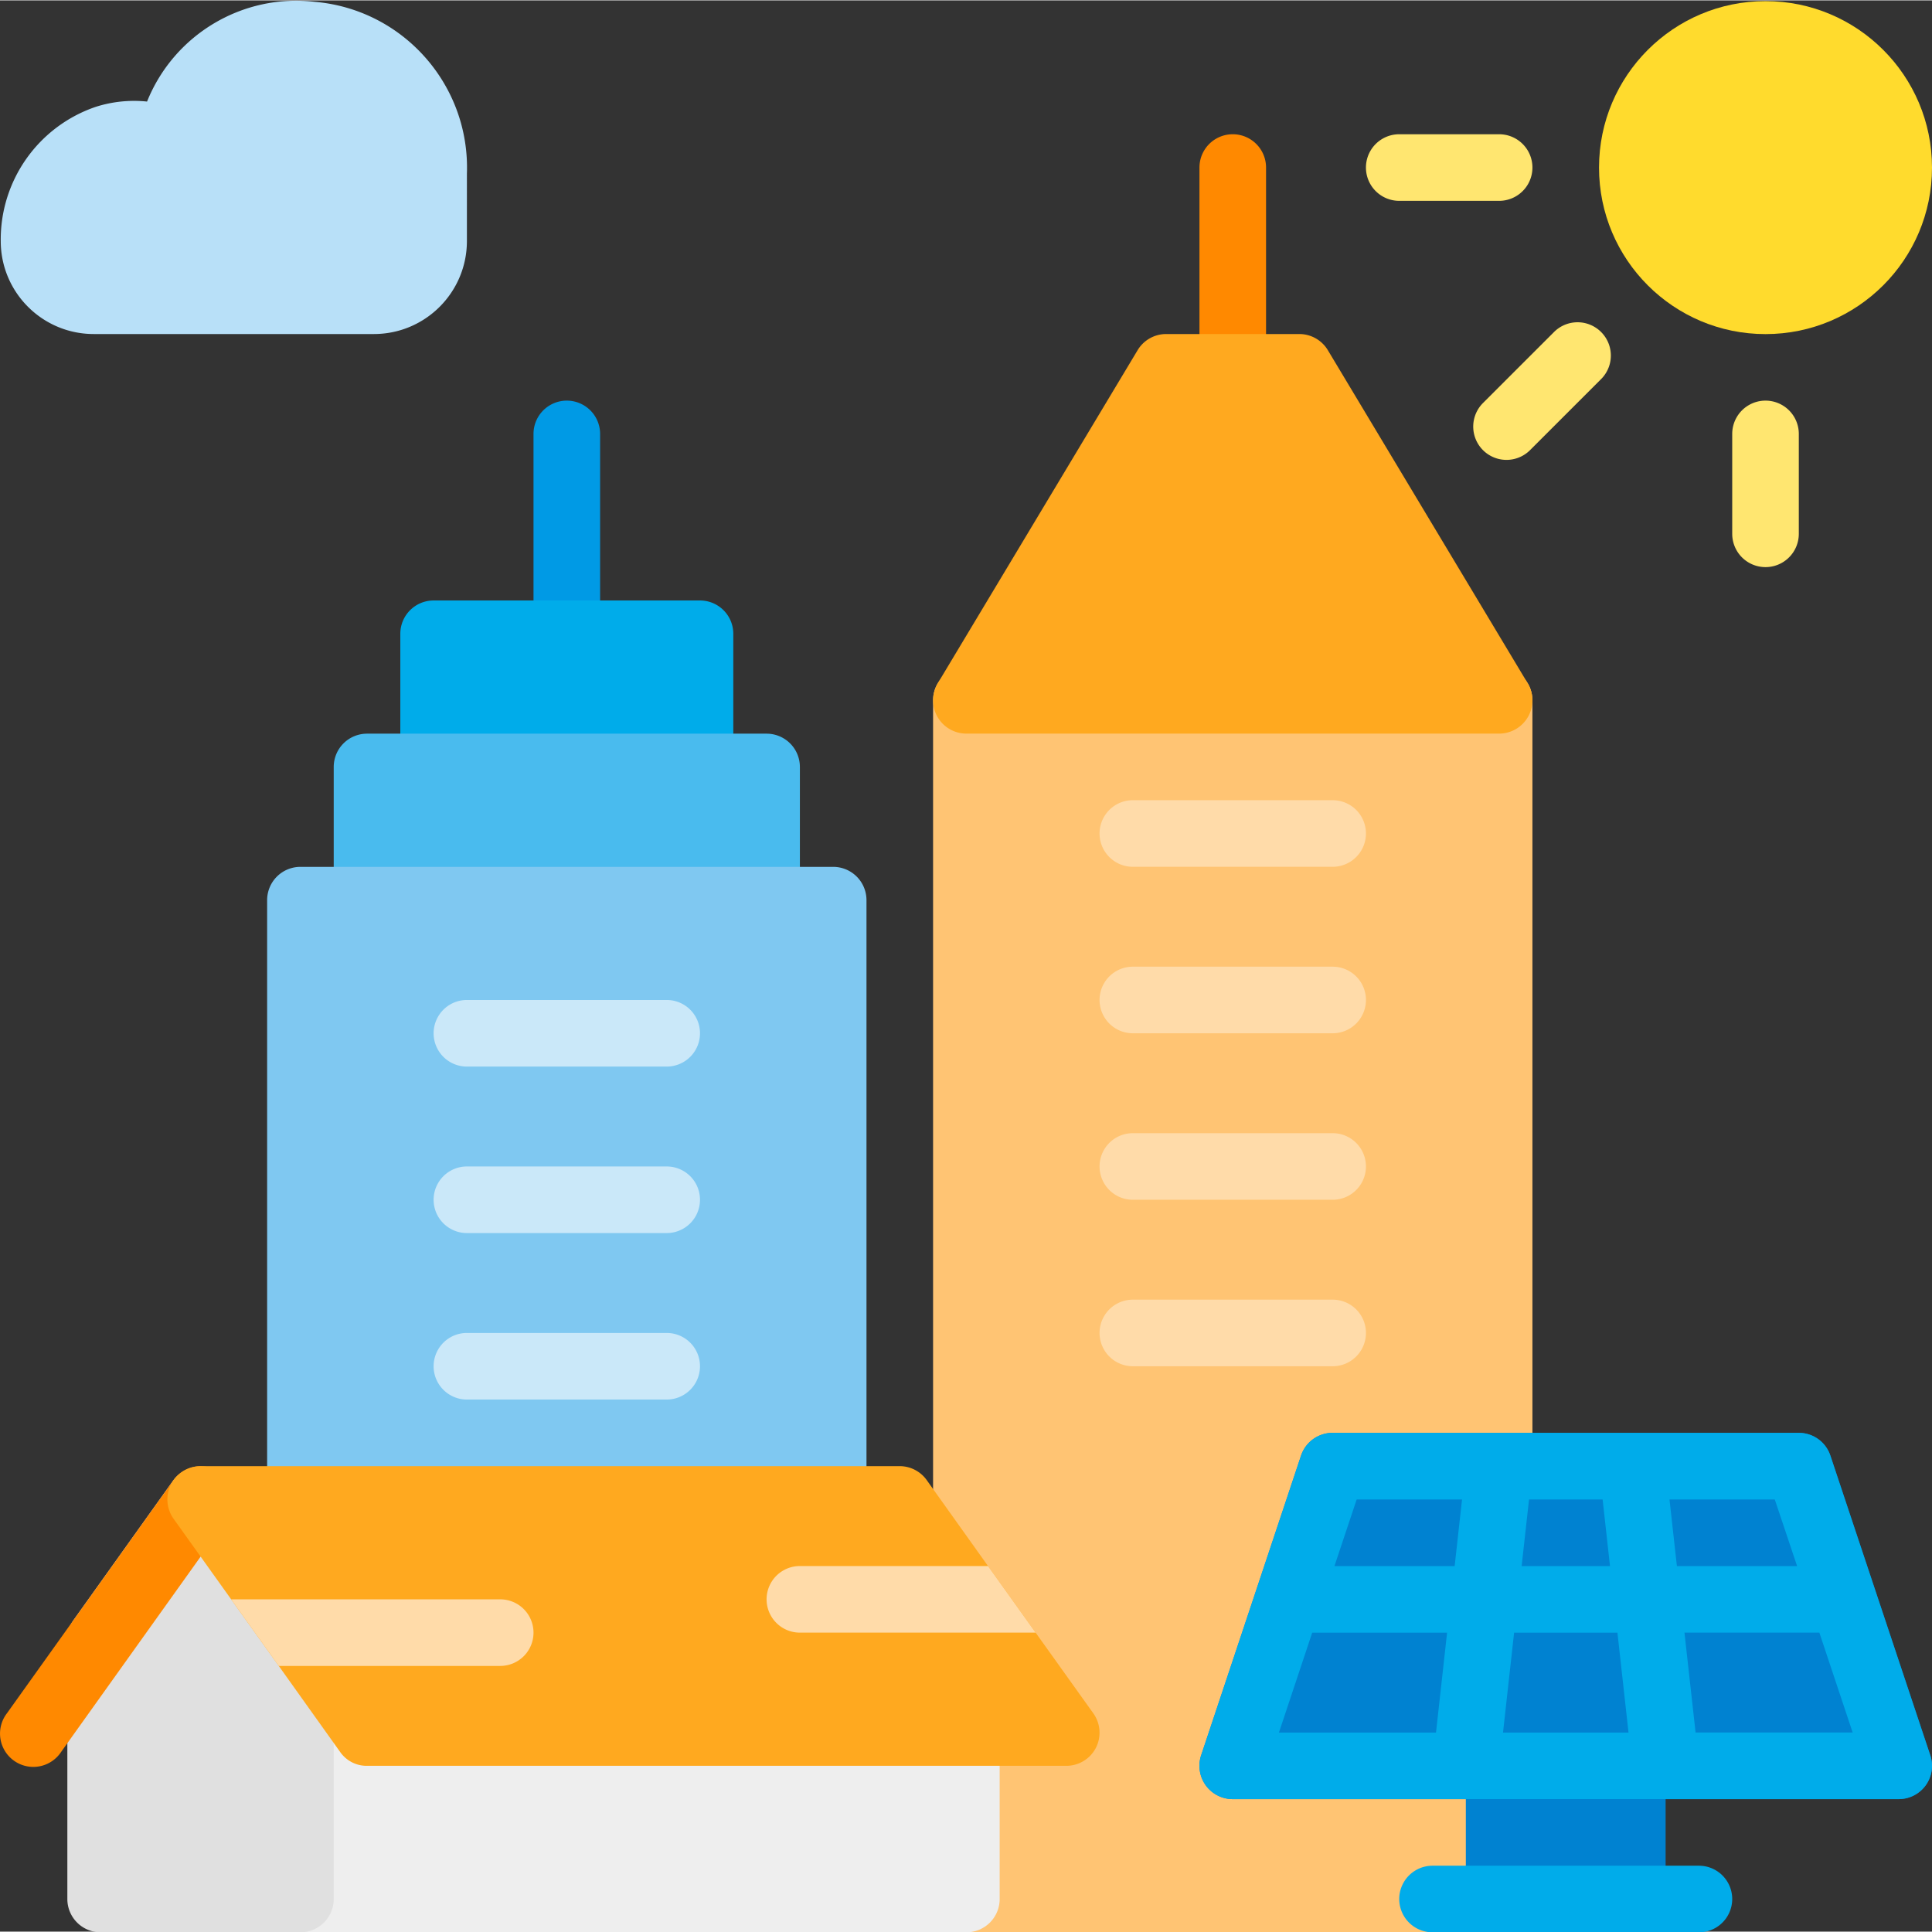
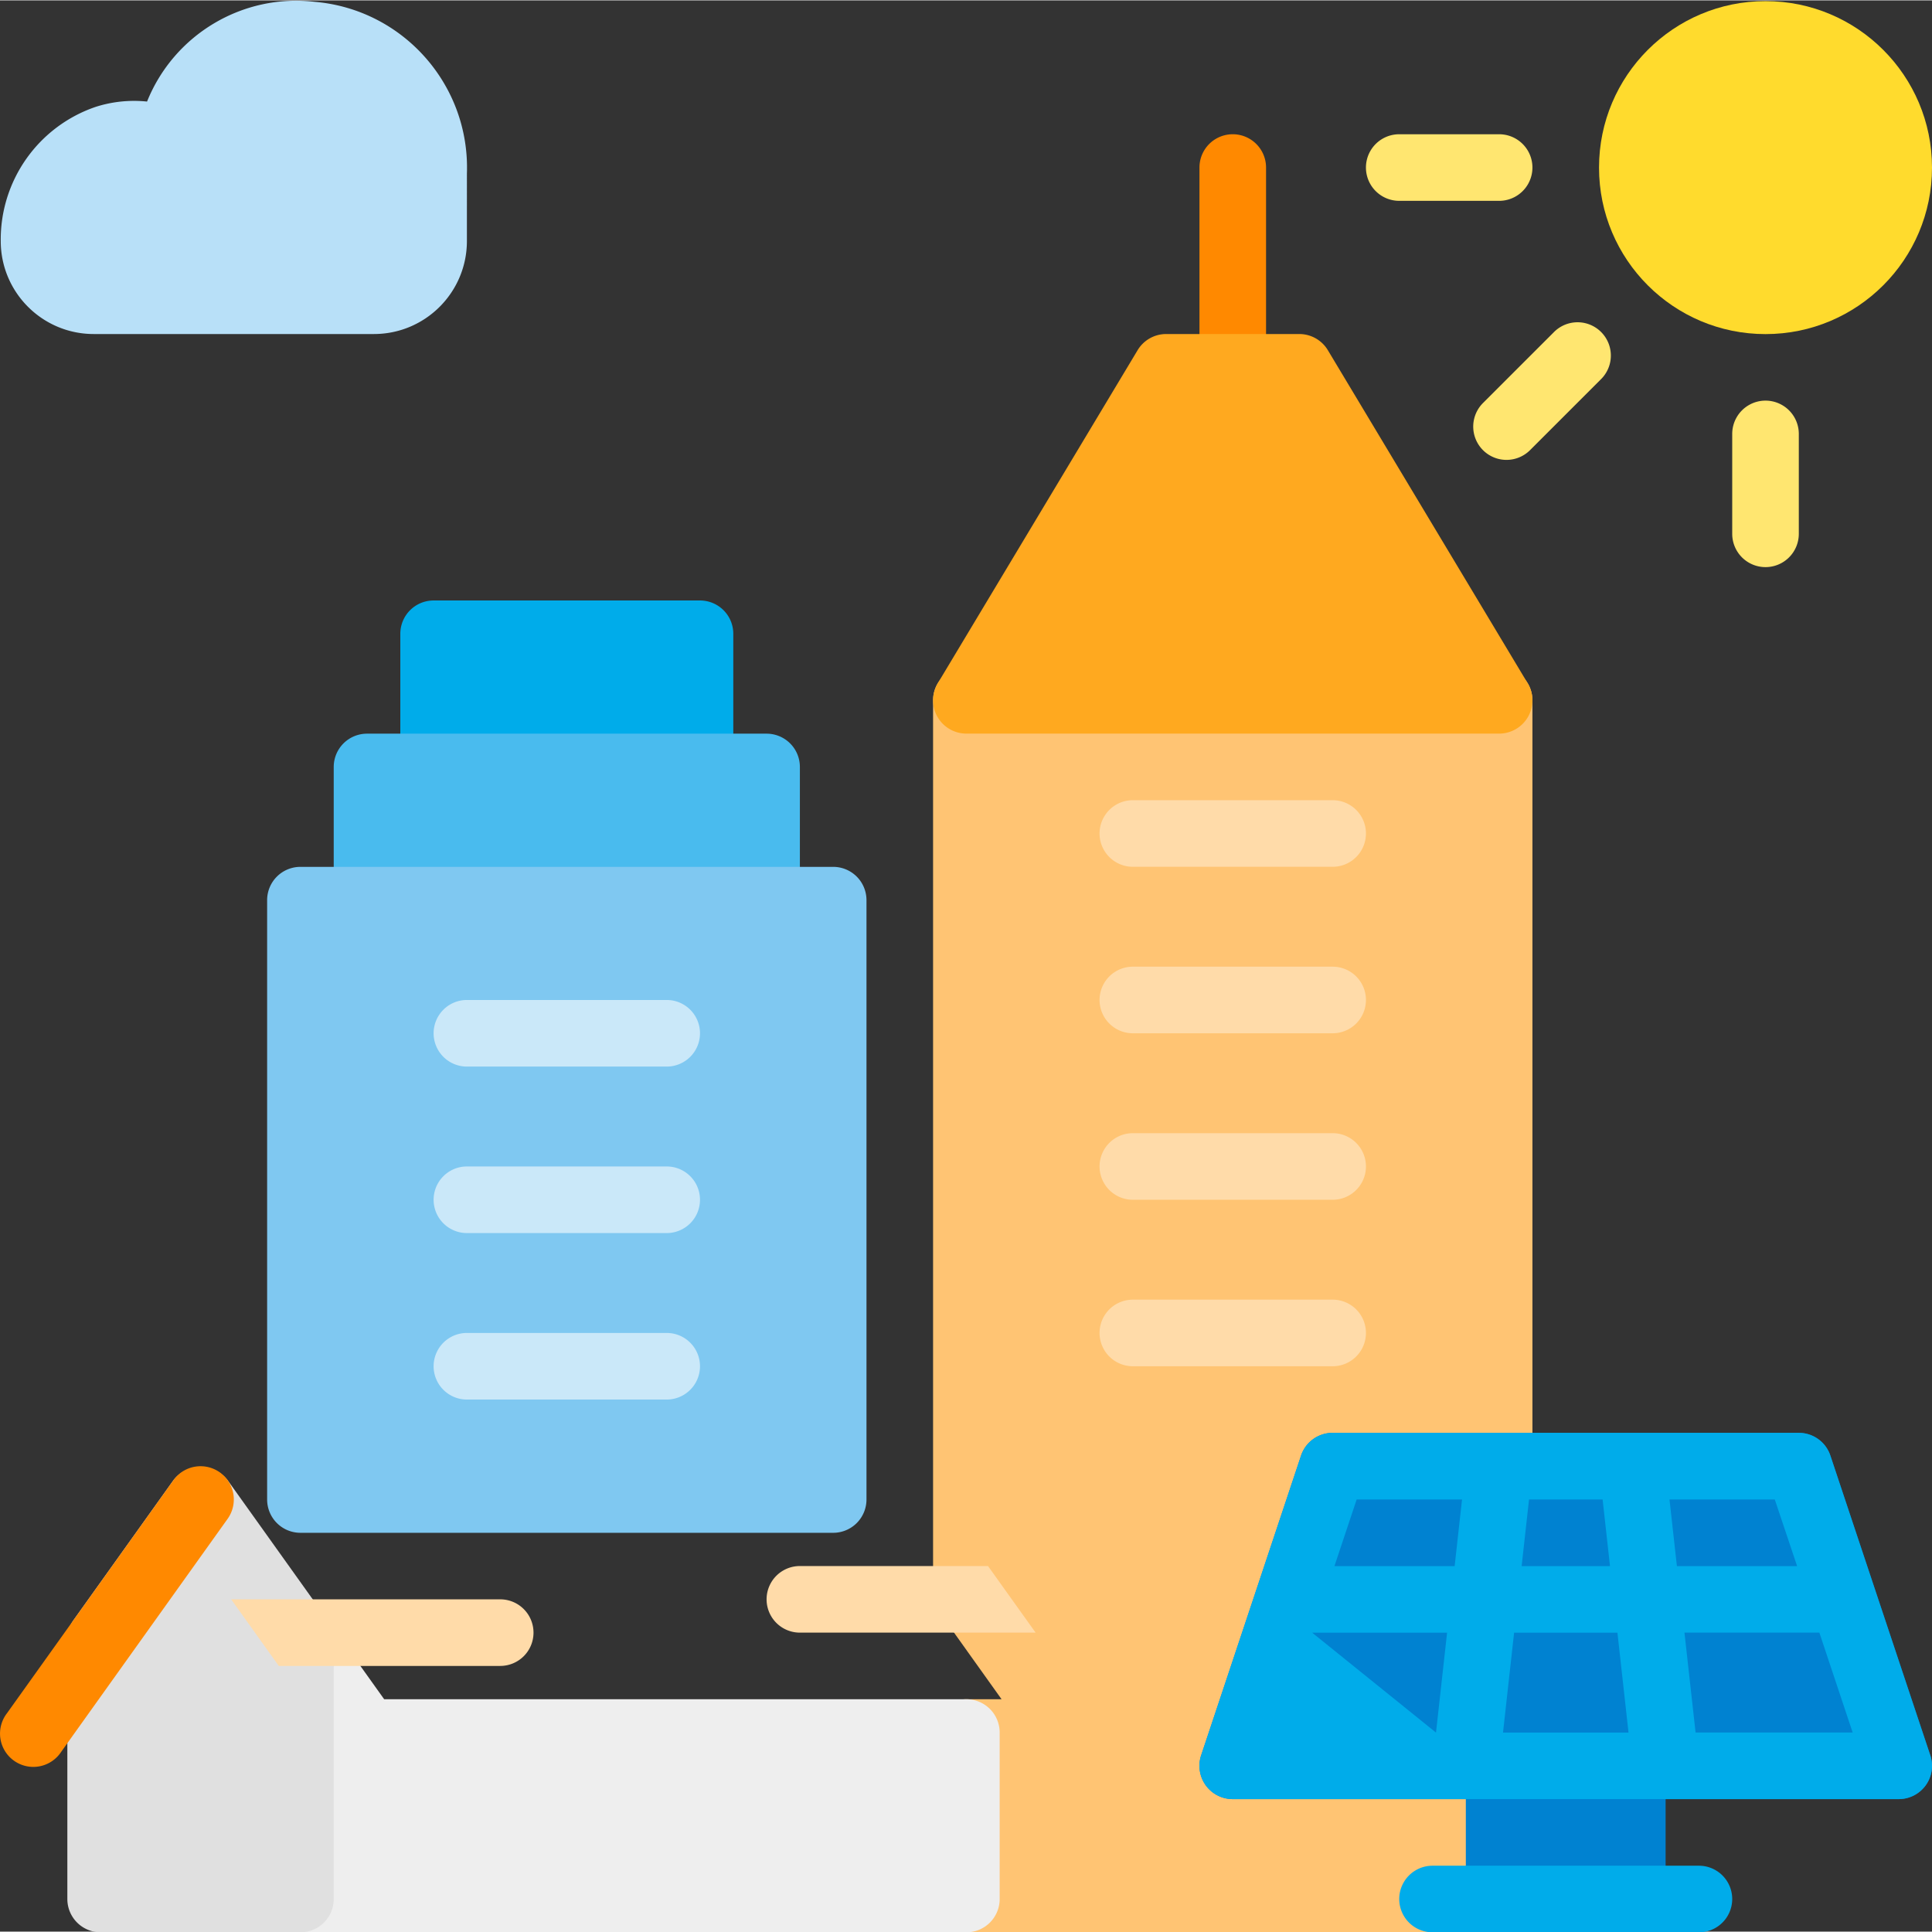
<svg xmlns="http://www.w3.org/2000/svg" height="75" viewBox="0 0 464.18 464" width="75">
  <rect x="0" y="0" width="464.18" height="464" fill="#333333" stroke="none" />
  <path d="M360.18 360.164a8 8 0 0 0 8-8v-184a8 8 0 0 0-8-8h-128a8 8 0 0 0-8 8v214.399c0 1.667.523 3.292 1.496 4.648l14.957 20.953h-8.453a8 8 0 0 0-8 8v40a8 8 0 0 0 8 8h128a8 8 0 0 0 8-8v-32a8 8 0 0 0-8-8H307.28l18.664-56zm0 0" fill="#ffc473" />
  <path d="M296.18 96.164a8 8 0 0 1-8-8v-48a8 8 0 0 1 16 0v48a8 8 0 0 1-8 8zm0 0" fill="#ff8900" />
  <path d="m367.035 164.059-48-80a7.998 7.998 0 0 0-6.855-3.895h-32a7.997 7.997 0 0 0-6.856 3.879l-48 80a7.994 7.994 0 0 0-.11 8.059 8.003 8.003 0 0 0 6.966 4.062h128c2.882 0 5.539-1.55 6.96-4.062a8.003 8.003 0 0 0-.105-8.059zm0 0" fill="#ffa91f" />
  <g fill="#ffdba9">
    <path d="M320.18 208.164h-48a8 8 0 0 1 0-16h48a8 8 0 0 1 0 16zM320.18 248.164h-48a8 8 0 0 1 0-16h48a8 8 0 0 1 0 16zM320.18 288.164h-48a8 8 0 0 1 0-16h48a8 8 0 0 1 0 16zM320.18 328.164h-48a8 8 0 0 1 0-16h48a8 8 0 0 1 0 16zm0 0" />
  </g>
-   <path d="M136.18 160.164a8 8 0 0 1-8-8v-48a8 8 0 0 1 16 0v48a8 8 0 0 1-8 8zm0 0" fill="#009ae5" />
  <path d="M104.18 144.18h64a8 8 0 0 1 8 8v32a8 8 0 0 1-8 8h-64a8 8 0 0 1-8-8v-32a8 8 0 0 1 8-8zm0 0" fill="#00acea" />
  <path d="M88.18 176.18h96a8 8 0 0 1 8 8v32a8 8 0 0 1-8 8h-96a8 8 0 0 1-8-8v-32a8 8 0 0 1 8-8zm0 0" fill="#49bbee" />
  <path d="M232.18 408.164H92.297l-13.598-19.047a8 8 0 0 0-14.52 4.645v62.402a8 8 0 0 0 8 8h160a8 8 0 0 0 8-8v-40a8 8 0 0 0-8-8zm0 0" fill="#eee" />
  <path d="M72.18 208.18h128a8 8 0 0 1 8 8v144a8 8 0 0 1-8 8h-128a8 8 0 0 1-8-8v-144a8 8 0 0 1 8-8zm0 0" fill="#7fc8f1" />
  <path d="M160.18 256.164h-48a8 8 0 0 1 0-16h48a8 8 0 0 1 0 16zM160.18 296.164h-48a8 8 0 0 1 0-16h48a8 8 0 0 1 0 16zM160.18 336.164h-48a8 8 0 0 1 0-16h48a8 8 0 0 1 0 16zm0 0" fill="#cae8f9" />
  <path d="m78.684 389.133-24-33.602a8.28 8.28 0 0 0-13.008 0l-24 33.602a7.977 7.977 0 0 0-1.496 4.629v62.402a8 8 0 0 0 8 8h48a8 8 0 0 0 8-8v-62.402a8.033 8.033 0 0 0-1.496-4.63zm0 0" fill="#e0e0e0" />
  <path d="M52.828 353.668a8.001 8.001 0 0 0-11.152 1.863l-40 56a8 8 0 1 0 13.008 9.297l40-56a8.003 8.003 0 0 0-1.856-11.16zm0 0" fill="#ff8900" />
-   <path d="M263.297 419.844a7.999 7.999 0 0 1-7.117 4.32h-168a7.754 7.754 0 0 1-6.48-3.36l-14.723-20.64-11.438-16-13.84-19.36a7.996 7.996 0 0 1-.601-8.288 7.995 7.995 0 0 1 7.082-4.352h168a8.004 8.004 0 0 1 6.48 3.36l14.719 20.64 11.437 16 13.844 19.36a8.001 8.001 0 0 1 .637 8.32zm0 0" fill="#ffa91f" />
  <path d="M248.816 392.164H192.18a8 8 0 0 1 0-16h45.199zM128.18 392.164a8 8 0 0 1-8 8H66.977l-11.438-16h64.64a8 8 0 0 1 8 8zm0 0" fill="#ffdba9" />
  <path d="m463.77 421.652-24-72a7.991 7.991 0 0 0-7.59-5.488h-112a8.003 8.003 0 0 0-7.594 5.473l-24 72a8.002 8.002 0 0 0 7.594 10.527h160a7.998 7.998 0 0 0 7.59-10.527zm0 0" fill="#0082d1" />
  <path d="M392.18 416.164h-32a8 8 0 0 0-8 8v40h48v-40a8 8 0 0 0-8-8zm0 0" fill="#0082d1" />
-   <path d="m463.77 421.652-24-72a7.991 7.991 0 0 0-7.59-5.488h-112a8.003 8.003 0 0 0-7.594 5.473l-24 72a8.002 8.002 0 0 0 7.594 10.527h160a7.998 7.998 0 0 0 7.59-10.527zm-32-45.472h-28.88l-1.777-16h25.297zm-66.184 0 1.777-16h17.68l1.773 16zm23.016 16 2.664 24h-30.153l2.664-24zm-37.336-32-1.774 16H320.61l5.336-16zm-36 32h32.41l-2.664 24h-37.739zm92.113 23.984-2.672-24h32.414l8 24zm0 0" fill="#00acea" />
+   <path d="m463.77 421.652-24-72a7.991 7.991 0 0 0-7.59-5.488h-112a8.003 8.003 0 0 0-7.594 5.473l-24 72a8.002 8.002 0 0 0 7.594 10.527h160a7.998 7.998 0 0 0 7.59-10.527zm-32-45.472h-28.88l-1.777-16h25.297zm-66.184 0 1.777-16h17.68l1.773 16zm23.016 16 2.664 24h-30.153l2.664-24zm-37.336-32-1.774 16H320.61l5.336-16zm-36 32h32.41l-2.664 24zm92.113 23.984-2.672-24h32.414l8 24zm0 0" fill="#00acea" />
  <path d="M75.7.355C58.378-1.684 41.84 8.13 35.331 24.31c-4.16-.43-8.363.003-12.344 1.277A33.666 33.666 0 0 0 .18 57.859C.2 70.176 10.184 80.15 22.5 80.164h67.36c12.312-.016 22.296-9.988 22.32-22.305V41.621C112.934 20.351 96.898 2.215 75.7.355zm0 0" fill="#b8e0f8" />
  <path d="M464.18 40.18c0 22.09-17.91 40-40 40-22.094 0-40-17.91-40-40s17.906-40 40-40c22.09 0 40 17.91 40 40zm0 0" fill="#ffdb2d" />
  <path d="M424.18 136.164a8 8 0 0 1-8-8v-24a8 8 0 0 1 16 0v24a8 8 0 0 1-8 8zM361.953 110.402a7.996 7.996 0 0 1-7.387-4.937 8.005 8.005 0 0 1 1.73-8.719l16.97-16.965a8.001 8.001 0 0 1 13.496 3.531 8.003 8.003 0 0 1-2.184 7.778l-16.969 16.969a8.001 8.001 0 0 1-5.656 2.343zM360.18 48.164h-24a8 8 0 0 1 0-16h24a8 8 0 0 1 0 16zm0 0" fill="#ffe670" />
  <path d="M408.18 464.164h-64a8 8 0 0 1 0-16h64a8 8 0 0 1 0 16zm0 0" fill="#00acea" />
</svg>